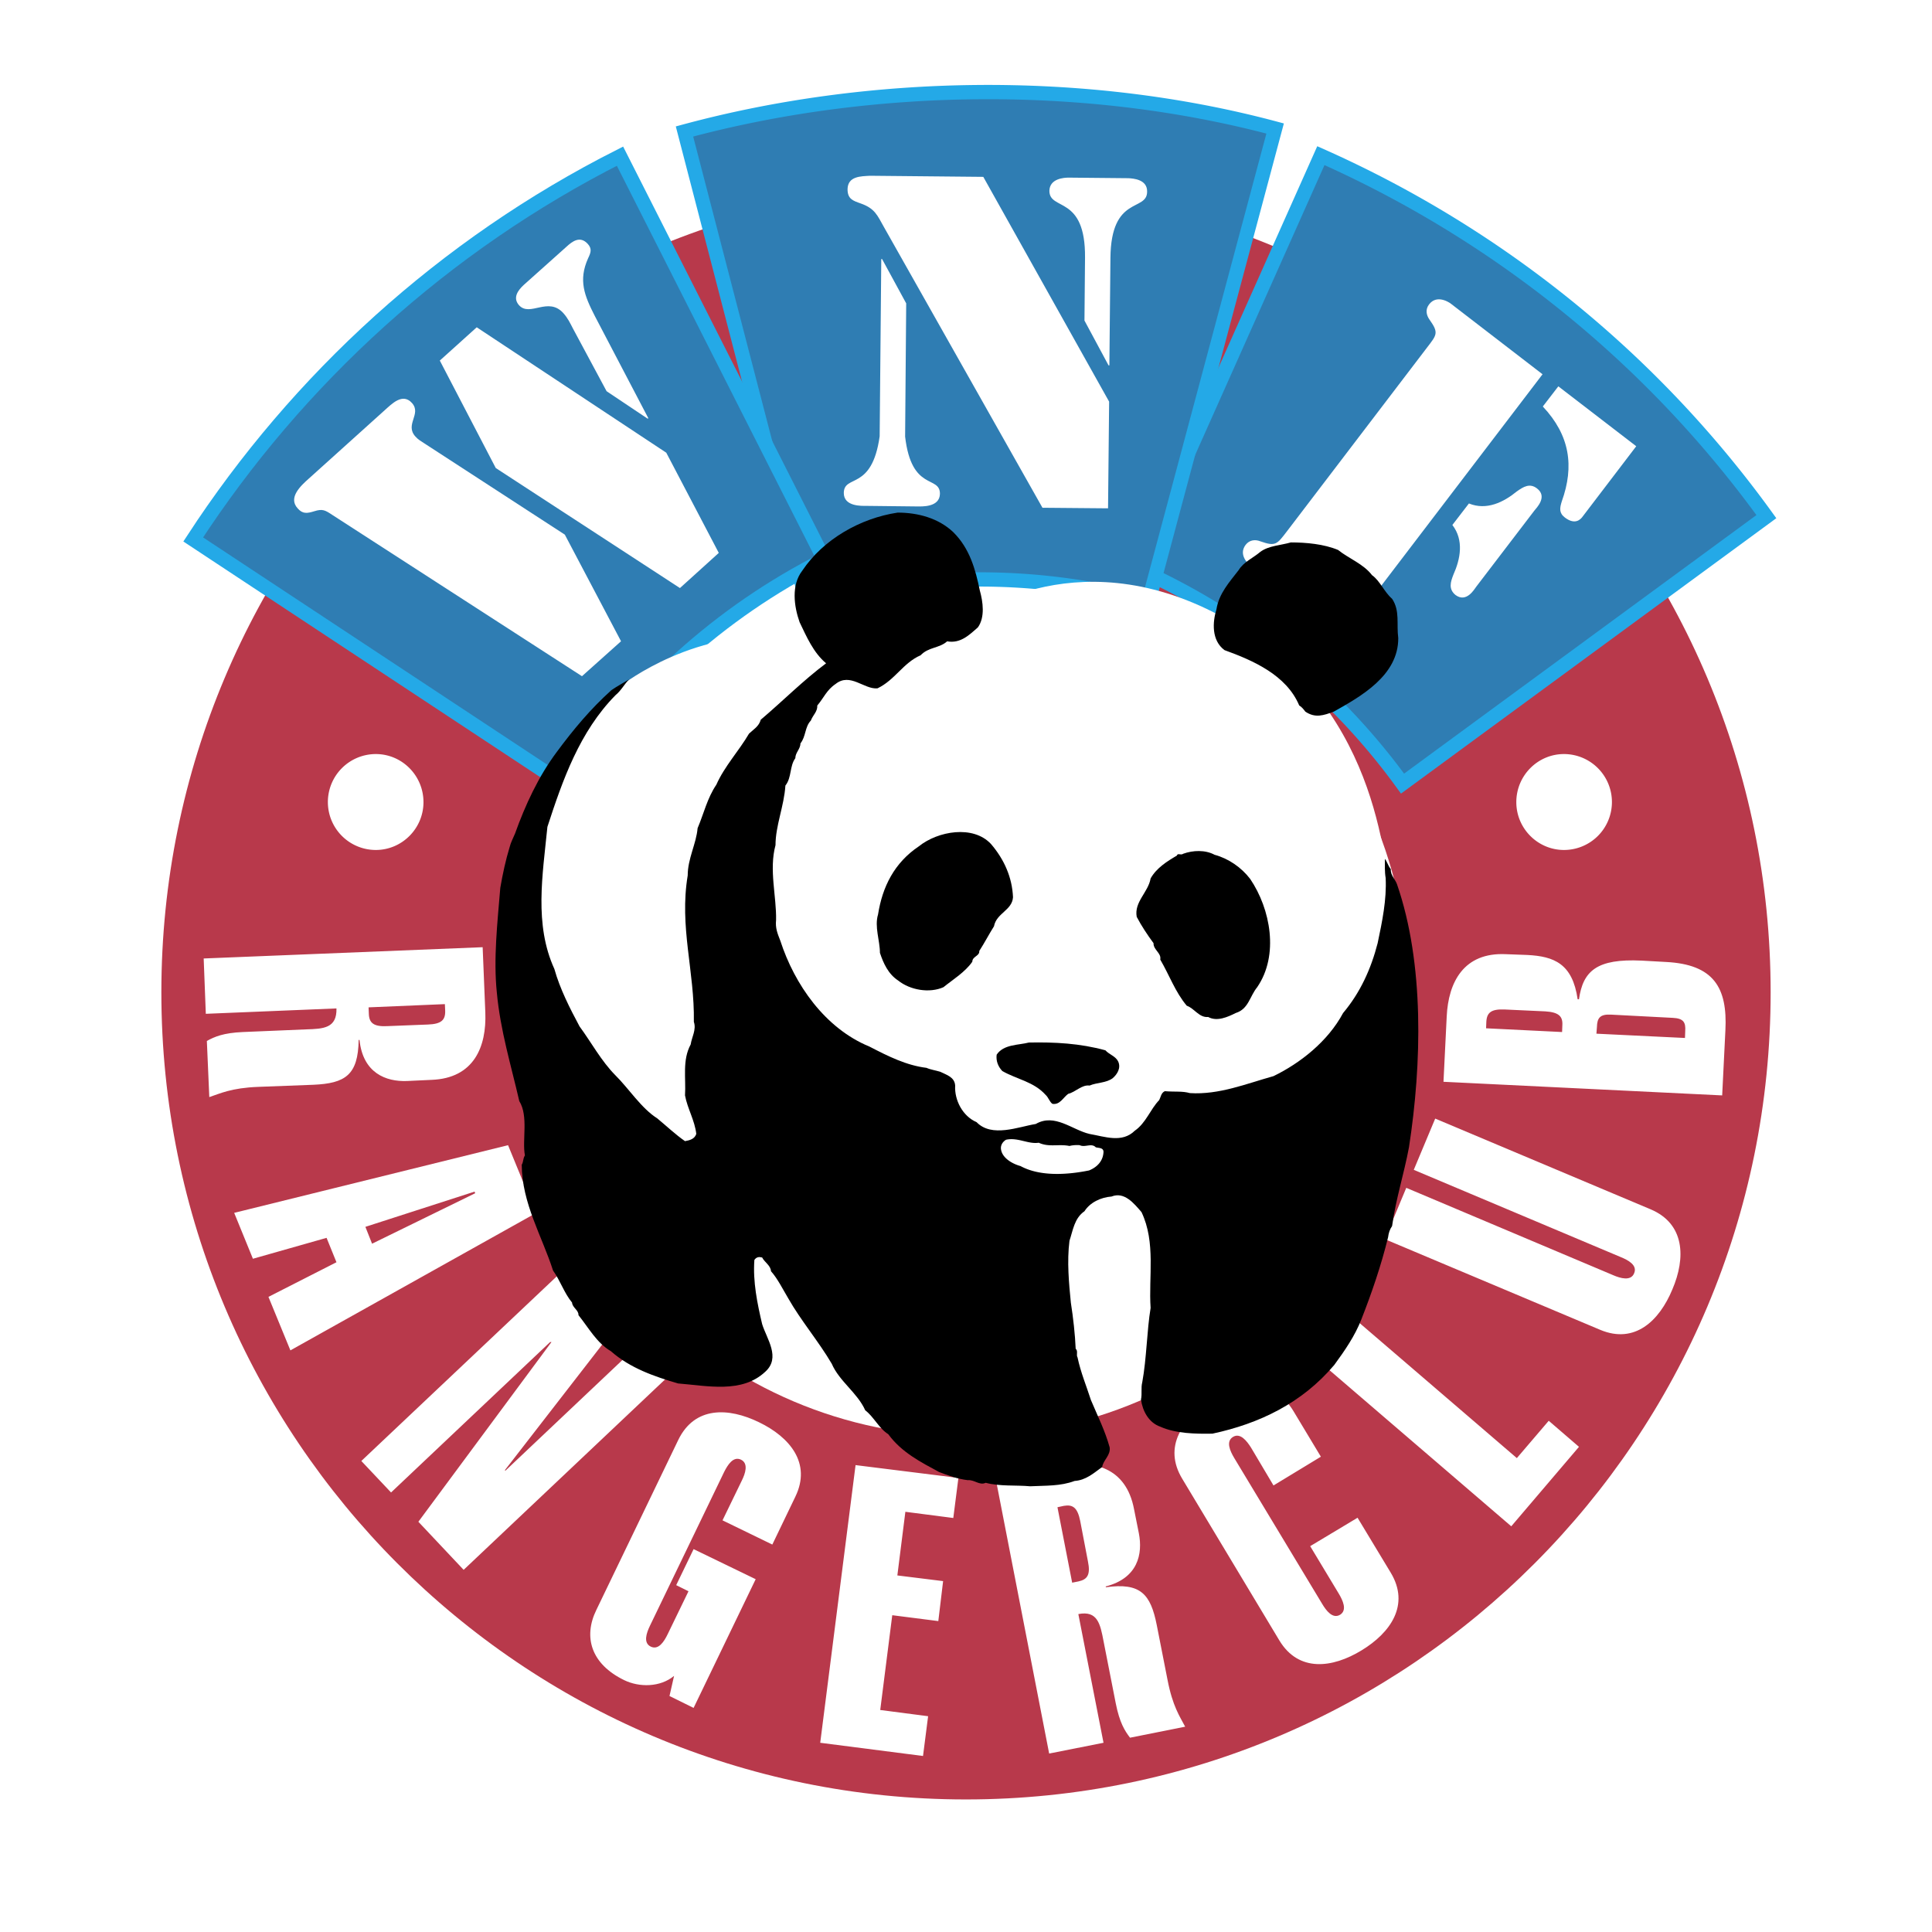
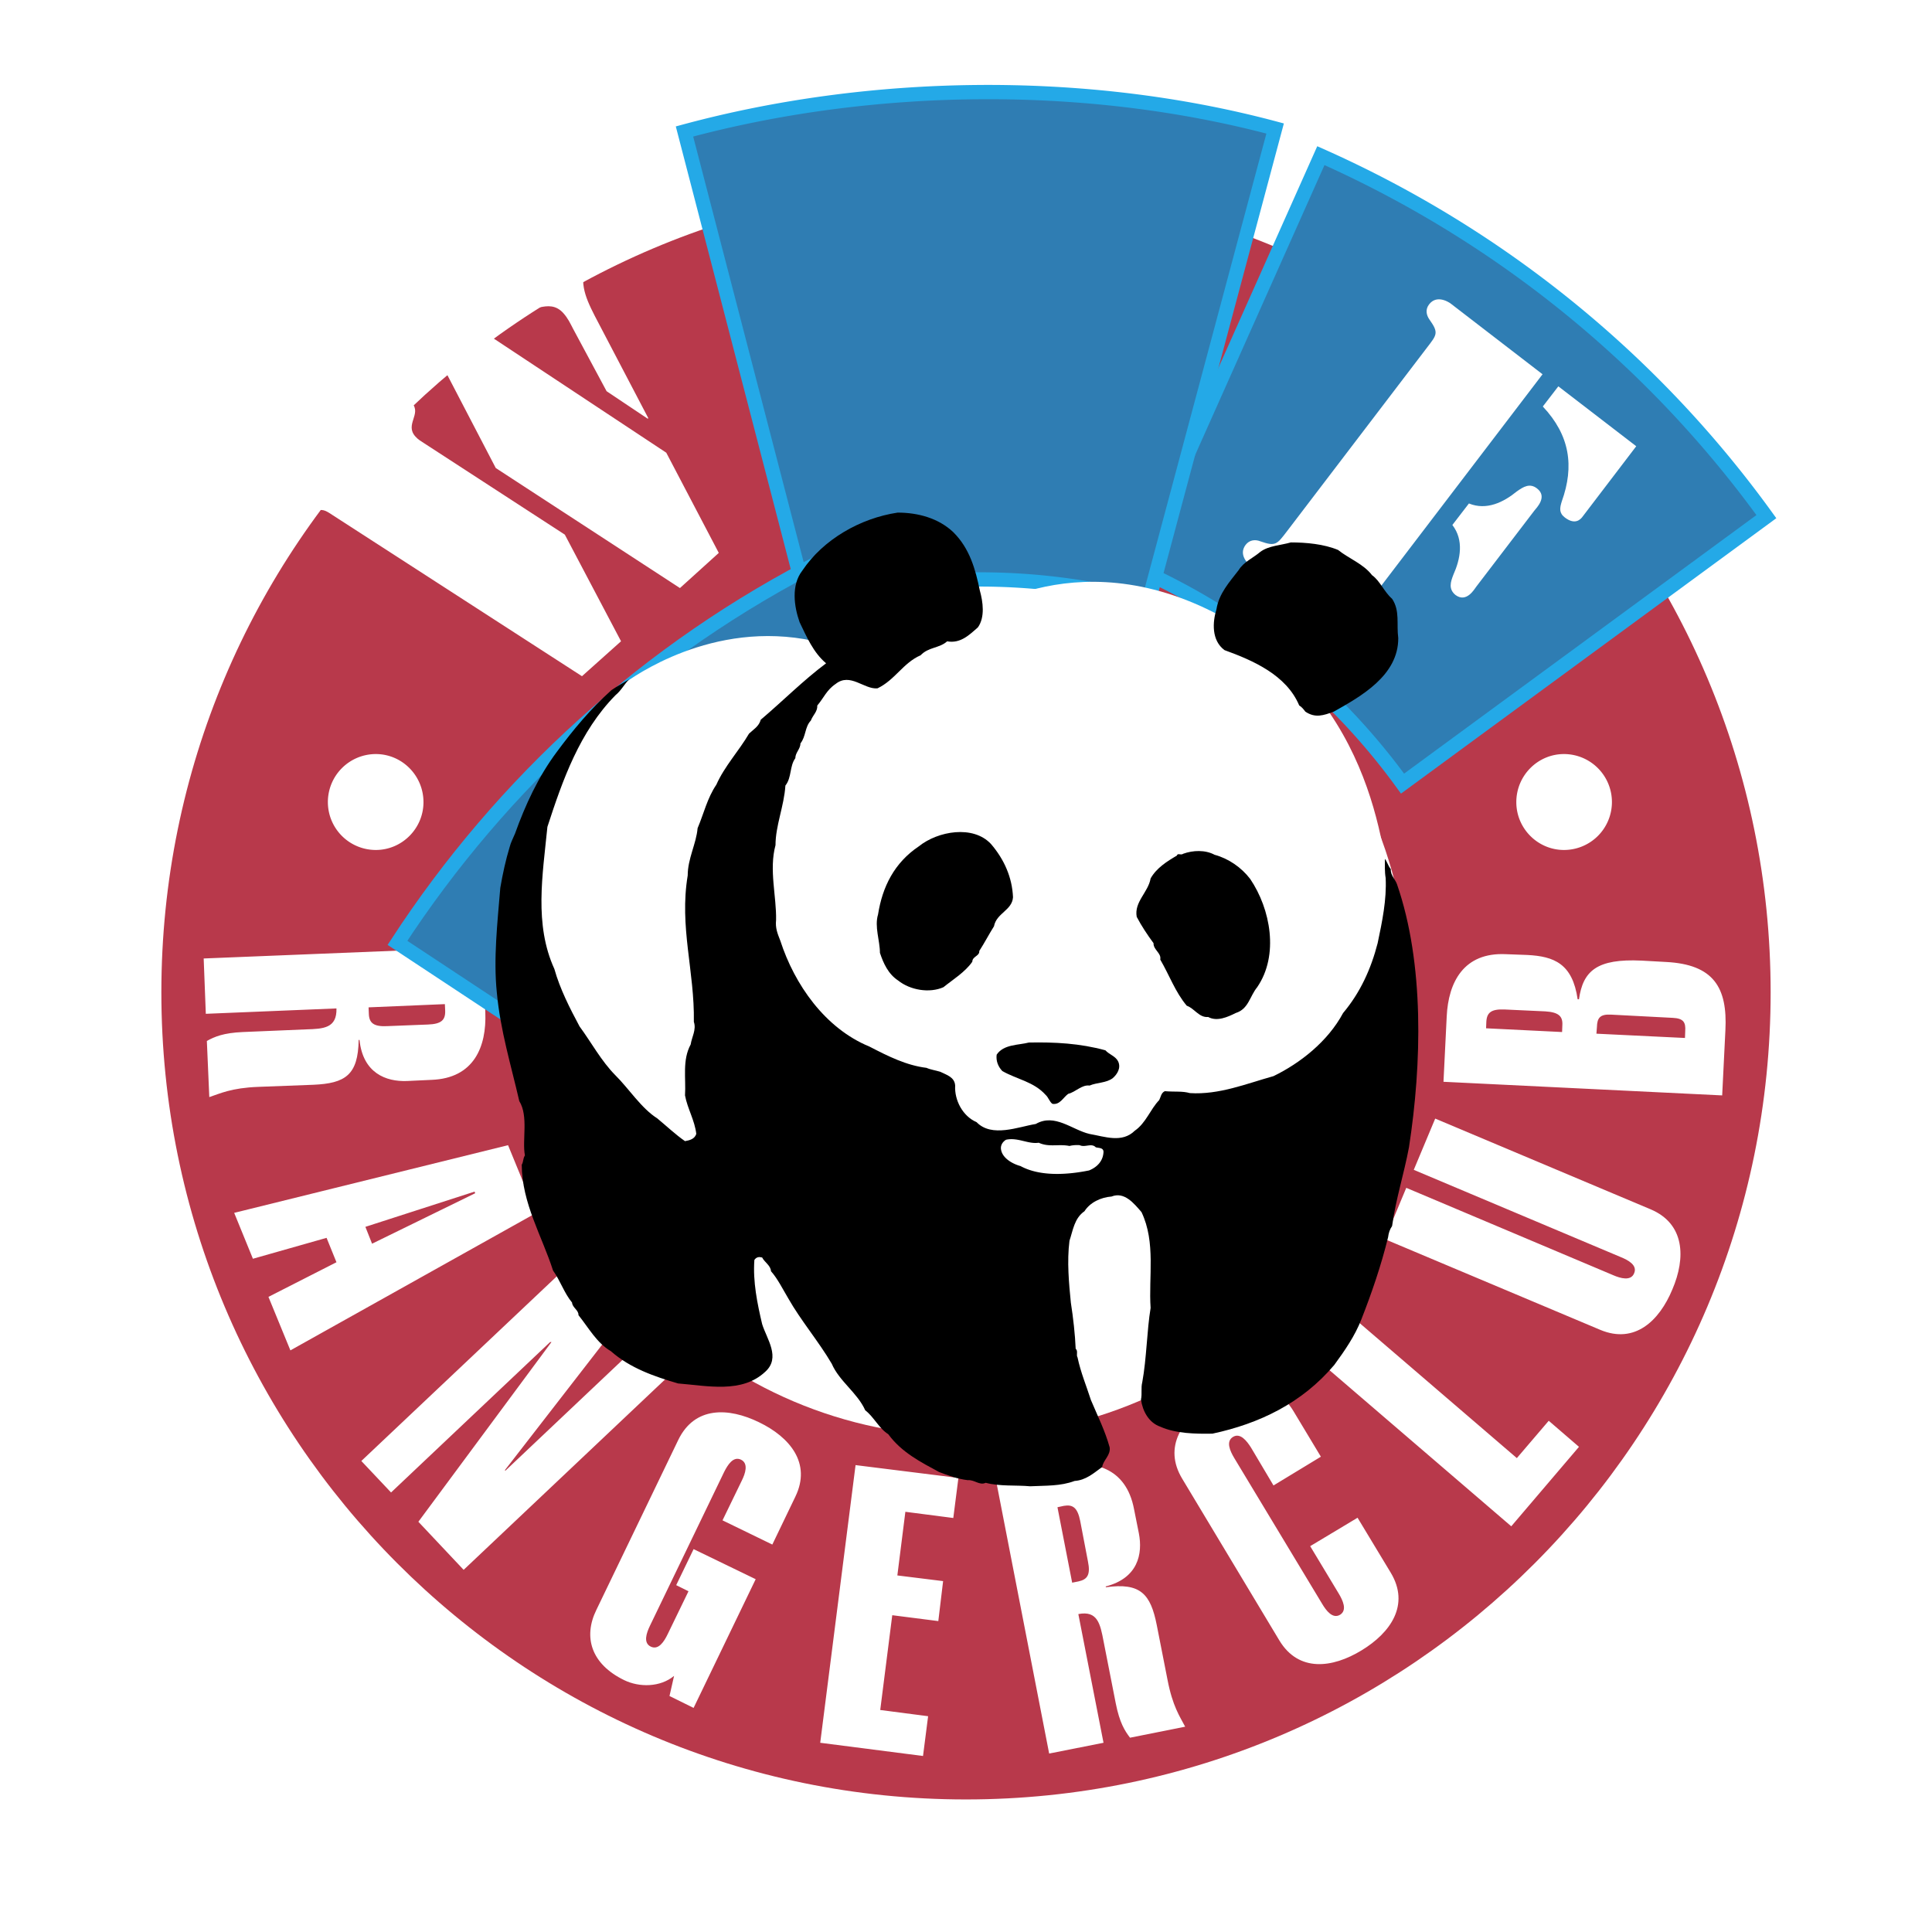
<svg xmlns="http://www.w3.org/2000/svg" width="2500" height="2500" viewBox="0 0 192.756 192.756">
  <g fill-rule="evenodd" clip-rule="evenodd">
    <path fill="#fff" d="M0 0h192.756v192.756H0V0z" />
    <path d="M96.368 179.531c44.341 0 80.289-36.045 80.289-80.527 0-44.486-35.947-80.53-80.289-80.53-44.314 0-80.269 36.044-80.269 80.53 0 44.482 35.954 80.527 80.269 80.527z" fill="#b8394b" />
    <path d="M44.385 100.182l.031.67c.025.912-.375 1.314-1.713 1.365l-4.113.162c-1.308.057-1.761-.318-1.791-1.23l-.026-.645 7.612-.322zm-23.851.966l13.035-.537c.052 1.982-1.309 2.039-3.017 2.09l-6.331.266c-1.926.086-2.804.461-3.583.889l.244 5.602c1.064-.352 2.187-.918 4.886-1.021l5.503-.209c3.179-.141 4.461-.969 4.513-4.475h.083c.344 3.314 2.644 4.178 4.726 4.1l2.457-.115c4.248-.156 5.504-3.322 5.37-6.723l-.266-6.512-27.833 1.125.213 5.52zM25.234 125.586l7.348-2.086.987 2.434-6.786 3.455 2.19 5.338 24.494-13.695-2.778-6.777-27.324 6.752 1.869 4.579zm22.116-6.699l.057.164-10.286 5.033-.666-1.682 10.895-3.515zM54.884 133.898h.135l-13.278 17.928 4.517 4.797 20.273-19.164-2.965-3.158-13.143 12.429-.052-.05 11.216-14.473-5.26-5.602-20.276 19.157 2.965 3.142 15.868-15.006zM66.796 169.211l2.404 1.188 6.195-12.842-6.195-3-1.735 3.594 1.226.609-2.082 4.293c-.348.725-.909 1.604-1.683 1.23-.774-.377-.426-1.361-.078-2.086l7.398-15.336c.348-.688.904-1.605 1.683-1.229.774.375.426 1.395.079 2.092l-1.922 3.961 4.969 2.416 2.295-4.771c1.63-3.35-.561-5.949-3.608-7.424-3.069-1.5-6.434-1.605-8.064 1.744l-8.173 16.959c-1.335 2.713-.535 5.418 2.778 7.023 1.496.723 3.579.723 4.969-.428l-.456 2.007zM92.598 171.227l-4.777-.62 1.2-9.457 4.595.586.478-3.988-4.565-.566.8-6.35 4.782.619.51-3.996-10.261-1.281-3.526 27.703 10.256 1.318.508-3.968zM105.502 150.377l.639-.139c.908-.156 1.365.191 1.631 1.508l.773 4.039c.27 1.318-.051 1.797-.934 1.99l-.641.129-1.468-7.527zm4.596 23.5l-2.512-12.84c1.92-.375 2.189.994 2.512 2.688l1.225 6.236c.375 1.885.885 2.713 1.42 3.41l5.502-1.098c-.535-1.021-1.256-2.041-1.764-4.693l-1.07-5.443c-.613-3.105-1.625-4.258-5.072-3.777l-.027-.078c3.23-.83 3.713-3.246 3.312-5.305l-.482-2.416c-.801-4.205-4.113-4.955-7.451-4.283l-6.355 1.23 5.338 27.443 5.424-1.074zM130.717 154.26l2.857 4.744c.4.672.855 1.633.135 2.096-.748.453-1.391-.402-1.791-1.074l-8.787-14.576c-.4-.674-.855-1.641-.107-2.094.721-.428 1.365.4 1.791 1.072l2.242 3.777 4.727-2.869-2.723-4.527c-1.92-3.219-5.289-2.783-8.197-1.021-2.914 1.771-4.836 4.562-2.914 7.746l9.695 16.139c1.926 3.184 5.291 2.758 8.199.984 2.912-1.77 4.834-4.553 2.912-7.746l-3.312-5.486-4.727 2.835zM154.518 141.75l-3.182 3.725-18.135-15.573-3.58 4.205 21.158 18.172 6.756-7.929-3.017-2.6zM143.191 111.602l-2.139 5.113 20.674 8.715c.723.295 1.66.801 1.312 1.604-.322.803-1.365.506-2.086.193l-20.648-8.717-2.135 5.121 21.504 9.055c3.418 1.422 5.869-.881 7.182-4.047 1.34-3.131 1.254-6.533-2.164-7.982l-21.5-9.055zM159.275 103.131l.051-.67c.025-.885.295-1.285 1.383-1.232l6.174.322c1.096.051 1.312.453 1.252 1.336l-.025.672-8.835-.428zm12.547 6.158l.322-6.506c.217-4.26-1.176-6.566-5.932-6.807l-2.426-.135c-4.461-.214-5.852 1.02-6.252 3.86h-.131c-.512-3.562-2.355-4.288-5.025-4.423l-2.111-.078c-4.244-.214-5.768 2.812-5.928 6.214l-.322 6.516 27.805 1.359zm-17.652-8.385c1.33.084 1.766.484 1.705 1.396l-.025.666-7.584-.373.027-.668c.053-.912.504-1.262 1.816-1.209l4.061.188z" fill="#fff" />
    <path d="M96.368 143.303c24.384 0 44.154-19.828 44.179-44.299-.025-24.465-19.795-44.298-44.179-44.298-24.363 0-44.153 19.833-44.153 44.298-.001 24.471 19.789 44.299 44.153 44.299z" fill="#fff" />
    <path d="M139.932 78.181l36.299-26.636c-11.539-15.974-26.973-28.248-44.447-36.016L113.41 56.717a65.483 65.483 0 0 1 26.522 21.464z" fill="#2f7db3" stroke="#24a9e7" stroke-width="1.425" stroke-miterlimit="2.613" />
    <path d="M146.555 50.231l-1.652 2.146c1.174 1.526.799 3.402.104 4.955-.295.75-.506 1.448.217 2.037 1.096.802 1.871-.589 2.078-.855l5.773-7.559c.209-.271 1.365-1.396.27-2.224-.721-.562-1.363-.161-2.008.296-1.306 1.069-3.019 1.928-4.782 1.204zm8.92-11.686l-1.549 2.012c2.697 2.865 3.158 5.948 1.896 9.459-.209.667-.295 1.151.297 1.61 1.043.803 1.572.157 1.713 0l5.416-7.105-7.773-5.976zm-13.11-3.855l-13.973 18.328c-.988 1.287-1.121 1.526-2.645.99-.533-.215-1.096-.131-1.469.349-.773 1.021.322 1.958.451 2.063l9.887 7.584c.131.11 1.334.912 2.109-.079.373-.51.295-1.046-.051-1.557-.936-1.313-.725-1.501.264-2.787l16.962-22.24-9.189-7.074c-.158-.109-1.359-.911-2.133.105-.373.483-.297 1.046.053 1.53.933 1.314.721 1.502-.266 2.788z" fill="#fff" />
    <path d="M114.584 60.041l12.635-47.22c-19.021-5.091-40.494-4.689-58.927.297L80.5 60.144a64.776 64.776 0 0 1 34.084-.103z" fill="#2f7db3" stroke="#24a9e7" stroke-width="1.425" stroke-miterlimit="2.613" />
-     <path d="M110.658 40.073L98.104 17.645l-11.3-.109c-.909.057-2.217.026-2.244 1.344 0 .989.561 1.15 1.309 1.417 1.443.51 1.656 1.182 2.353 2.412l15.785 27.95 6.543.057.108-10.643zm-2.404-14.364l-.057 6.272 2.404 4.475h.082l.105-10.721c.057-6.295 3.66-4.581 3.66-6.617.025-1.235-1.412-1.313-1.869-1.339l-5.955-.057c-.457 0-1.896.083-1.926 1.312.001 2.04 3.609.378 3.556 6.675zm-20.329.135l-.161 17.687c-.773 5.496-3.552 3.751-3.578 5.653 0 1.37 1.792 1.288 2.27 1.288l5.021.056c.483 0 2.274.105 2.301-1.26 0-1.875-2.835-.188-3.474-5.709l.108-13.291-2.408-4.423h-.079v-.001z" fill="#fff" />
-     <path d="M82.234 55.831L61.857 15.582c-17.551 8.872-32.136 22.214-42.58 38.239l37.584 24.818c6.222-9.57 14.904-17.53 25.373-22.808z" fill="#2f7db3" stroke="#24a9e7" stroke-width="1.425" stroke-miterlimit="2.613" />
+     <path d="M82.234 55.831c-17.551 8.872-32.136 22.214-42.58 38.239l37.584 24.818c6.222-9.57 14.904-17.53 25.373-22.808z" fill="#2f7db3" stroke="#24a9e7" stroke-width="1.425" stroke-miterlimit="2.613" />
    <path d="M60.519 39.03l4.086 2.734.083-.03-5.343-10.207c-1.043-2.037-1.657-3.567-.669-5.762.27-.562.403-.938-.026-1.421-.773-.859-1.548-.271-2.161.297l-4.222 3.776c-.586.537-1.146 1.288-.482 2.038 1.096 1.204 2.913-.912 4.434.802.431.484.67.99.961 1.553l3.339 6.22zm5.956 6.137L47.563 32.654l-3.683 3.319 5.582 10.721L67.839 58.67l3.874-3.507-5.238-9.996zm-4.514 18.812l-5.608-10.638-14.025-9.112c-.374-.244-.613-.375-.877-.671-1.096-1.204.639-2.25-.348-3.35-.935-1.042-2.005.082-2.726.724l-7.586 6.835c-.748.667-2.083 1.875-1.096 2.949.508.588.961.505 1.657.292.831-.266 1.095-.105 1.817.375l24.894 16.082 3.898-3.486zM58.488 72.444l-4.699 6.674-2.617 18.973 12.529 21.439 39.907.271 33.492-8.367s2.752-19.237 1.844-21.597c-.936-2.358-.664-18.571-15.785-27.6-15.121-9.033-26.338-.646-26.338-.646s-3.261 6.138-13.703 2.866c-10.417-3.267-18.99 2.443-20.594 3.542-1.606 1.096-4.036 4.445-4.036 4.445z" fill="#fff" />
    <path d="M95.111 53.096c-1.469-1.391-3.5-1.953-5.555-1.953-3.74.562-7.427 2.677-9.509 5.788-1.122 1.447-.831 3.562-.27 5.146.696 1.443 1.365 3.027 2.643 4.1-2.322 1.74-4.243 3.698-6.517 5.627-.187.671-.722.963-1.173 1.391-.987 1.692-2.457 3.271-3.26 5.094-.91 1.339-1.253 2.892-1.871 4.34-.13 1.553-.986 3.026-.986 4.715-.856 5.147.696 9.544.613 14.607.27.779-.213 1.529-.317 2.254-.856 1.578-.457 3.375-.565 5.084.243 1.318.965 2.471 1.125 3.84-.161.506-.643.637-1.125.723-.904-.619-1.896-1.551-2.773-2.275-1.579-.994-2.861-3.002-4.17-4.293-1.413-1.422-2.43-3.322-3.578-4.877-.96-1.795-1.952-3.727-2.513-5.732-2.03-4.448-1.174-9.355-.695-14.179 1.526-4.689 3.208-9.487 6.786-13.129.587-.484.882-1.1 1.361-1.583-.479.296-1.226.697-1.761 1.073-2.056 1.849-3.765 3.886-5.448 6.162-1.842 2.465-3.151 5.309-4.168 8.148-.187.453-.426.885-.535 1.338-.4 1.312-.696 2.683-.935 4.074-.292 3.537-.691 7.074-.348 10.425.348 3.805 1.417 7.26 2.243 10.854.935 1.5.269 3.908.561 5.416-.212.34-.13.611-.318.936.026 3.855 2.005 7.072 3.126 10.555.747 1.047 1.096 2.225 1.896 3.193.026.504.666.748.639 1.254 1.017 1.266 1.817 2.766 3.234 3.596 1.921 1.693 4.326 2.521 6.704 3.219 2.938.234 6.356 1.012 8.682-1.152 1.601-1.422.157-3.297-.295-4.771-.482-2.041-.935-4.238-.774-6.402.213-.297.452-.322.774-.244.239.479.856.803.882 1.369.665.75 1.174 1.789 1.735 2.73 1.231 2.172 3.043 4.309 4.33 6.508.749 1.744 2.561 2.896 3.339 4.641.852.645 1.386 1.824 2.295 2.381 1.335 1.824 3.256 2.793 5.074 3.777.856.322 1.843.699 2.861.812.666-.062 1.173.557 1.787.262 1.418.375 3.018.217 4.434.348 1.58-.078 3.018 0 4.436-.531 1.121-.078 1.869-.75 2.752-1.396.109-.697.857-1.152.748-1.953-.457-1.666-1.205-3.141-1.869-4.721-.457-1.422-1.02-2.756-1.336-4.256-.16-.244.08-.646-.186-.863-.059-1.414-.244-3.08-.482-4.605-.188-1.902-.4-4.102-.137-6.168.348-1.039.484-2.252 1.496-2.949.561-.881 1.631-1.387 2.701-1.467 1.281-.514 2.242.691 2.99 1.555 1.443 3.025.695 6.48.908 9.561-.373 2.25-.398 5.043-.83 7.396-.156.619 0 1.127-.131 1.744.162 1.152.775 2.303 1.922 2.705 1.549.697 3.525.725 5.209.697 4.646-.994 8.92-3.025 12.154-6.855 1.041-1.422 2.059-2.896 2.695-4.527 1.045-2.66 1.979-5.391 2.674-8.209.053-.428.162-.775.4-1.125.375-2.705 1.174-5.139 1.684-7.852 1.281-8.305 1.547-18.324-1.199-26.26-.191-.51-.645-.885-.619-1.5-.266-.323-.348-.725-.586-1.016 0 .614-.025 1.312.078 1.901.109 2.168-.344 4.341-.801 6.513-.664 2.573-1.734 4.928-3.447 6.965-1.521 2.842-4.299 5.014-6.943 6.295-2.699.752-5.42 1.877-8.334 1.693-.799-.219-1.416-.105-2.508-.191-.375.166-.404.594-.561.889-.883.908-1.312 2.277-2.436 3.055-1.277 1.256-2.99.584-4.512.322-1.736-.4-3.475-2.094-5.369-.994-1.709.27-4.379 1.395-5.904-.184-1.388-.594-2.218-2.199-2.135-3.646-.052-.863-.883-1.074-1.47-1.371-.482-.156-.96-.209-1.391-.4-2-.244-3.817-1.15-5.686-2.119-4.435-1.82-7.478-6.188-8.895-10.558-.295-.75-.509-1.282-.426-2.063.052-2.355-.722-5.038-.057-7.476 0-1.954.856-3.886.987-5.948.643-.803.404-1.929.991-2.731 0-.562.509-.912.509-1.474.561-.698.426-1.635 1.04-2.281.213-.562.669-.88.643-1.501.639-.749.935-1.551 1.817-2.141 1.465-1.182 2.856.563 4.191.428 1.739-.829 2.565-2.547 4.3-3.298.778-.828 1.87-.692 2.647-1.391 1.335.24 2.217-.646 3.07-1.396.721-1.017.508-2.542.186-3.695-.426-2.042-.986-4.162-2.643-5.798zM133.496 54.867c-1.418-.588-3.18-.75-4.705-.75-1.012.292-2.217.323-3.043.938-.721.615-1.682 1.016-2.164 1.822-.904 1.178-1.973 2.329-2.217 3.913-.4 1.287-.504 3.105.803 4.073 2.805 1.017 6.17 2.465 7.451 5.517.266.162.428.376.615.621.99.667 1.816.375 2.834 0 2.67-1.501 6.459-3.595 6.434-7.346-.188-1.392.188-2.704-.613-3.912-.803-.698-1.203-1.793-2.004-2.359-.852-1.125-2.323-1.657-3.391-2.517z" />
    <path d="M98.877 84.212c-1.787-1.932-5.318-1.286-7.187.214-2.482 1.662-3.656 4.074-4.086 6.805-.374 1.234.187 2.6.187 3.833.348 1.047.83 2.115 1.817 2.762 1.204.963 3.125 1.285 4.517.668.931-.752 2.161-1.502 2.883-2.544 0-.537.746-.563.695-1.073.508-.776.961-1.662 1.469-2.465.24-1.313 1.812-1.583 1.896-2.895-.084-1.985-.882-3.778-2.191-5.305zM121.18 85.281c-.936-.505-2.162-.453-3.127-.104-.238.187-.555-.109-.639.187-.961.563-2.031 1.23-2.617 2.277-.24 1.396-1.656 2.334-1.387 3.833.479.912 1.064 1.793 1.678 2.626-.025.667.805.99.67 1.636.908 1.552 1.496 3.24 2.645 4.605.777.27 1.23 1.209 2.139 1.125.881.484 1.947 0 2.752-.4 1.281-.402 1.387-1.662 2.135-2.572 2.191-3.19 1.338-7.8-.697-10.801-.878-1.151-2.162-2.037-3.552-2.412zM110.285 104.789c-2.541-.697-5.053-.828-7.639-.775-1.043.27-2.514.164-3.209 1.211-.078.611.135 1.178.561 1.631 1.443.83 3.127 1.049 4.326 2.383.295.271.375.67.67.889.746.133 1.068-.617 1.578-.994.748-.184 1.361-.934 2.135-.828.746-.322 1.682-.244 2.324-.75.428-.375.826-.994.535-1.639-.244-.534-.882-.692-1.281-1.128z" />
    <path d="M103.633 114.01c-1.043.166-2.082-.559-3.262-.297-.316.191-.611.568-.477 1.072.186.803 1.146 1.344 1.922 1.553 1.977 1.074 4.725.865 6.838.438.799-.322 1.418-.943 1.443-1.875-.025-.412-.482-.35-.773-.438-.432-.453-1.07.053-1.605-.209-.32-.027-.721 0-1.018.08-1.064-.221-2.029.154-3.068-.324zM37.494 84.802c2.617 0 4.756-2.146 4.756-4.772 0-2.652-2.139-4.798-4.756-4.798a4.787 4.787 0 0 0-4.782 4.798 4.782 4.782 0 0 0 4.782 4.772zM156.039 84.802a4.781 4.781 0 0 0 4.783-4.772 4.788 4.788 0 0 0-4.783-4.798c-2.617 0-4.756 2.146-4.756 4.798 0 2.625 2.139 4.772 4.756 4.772z" fill="#fff" />
  </g>
</svg>